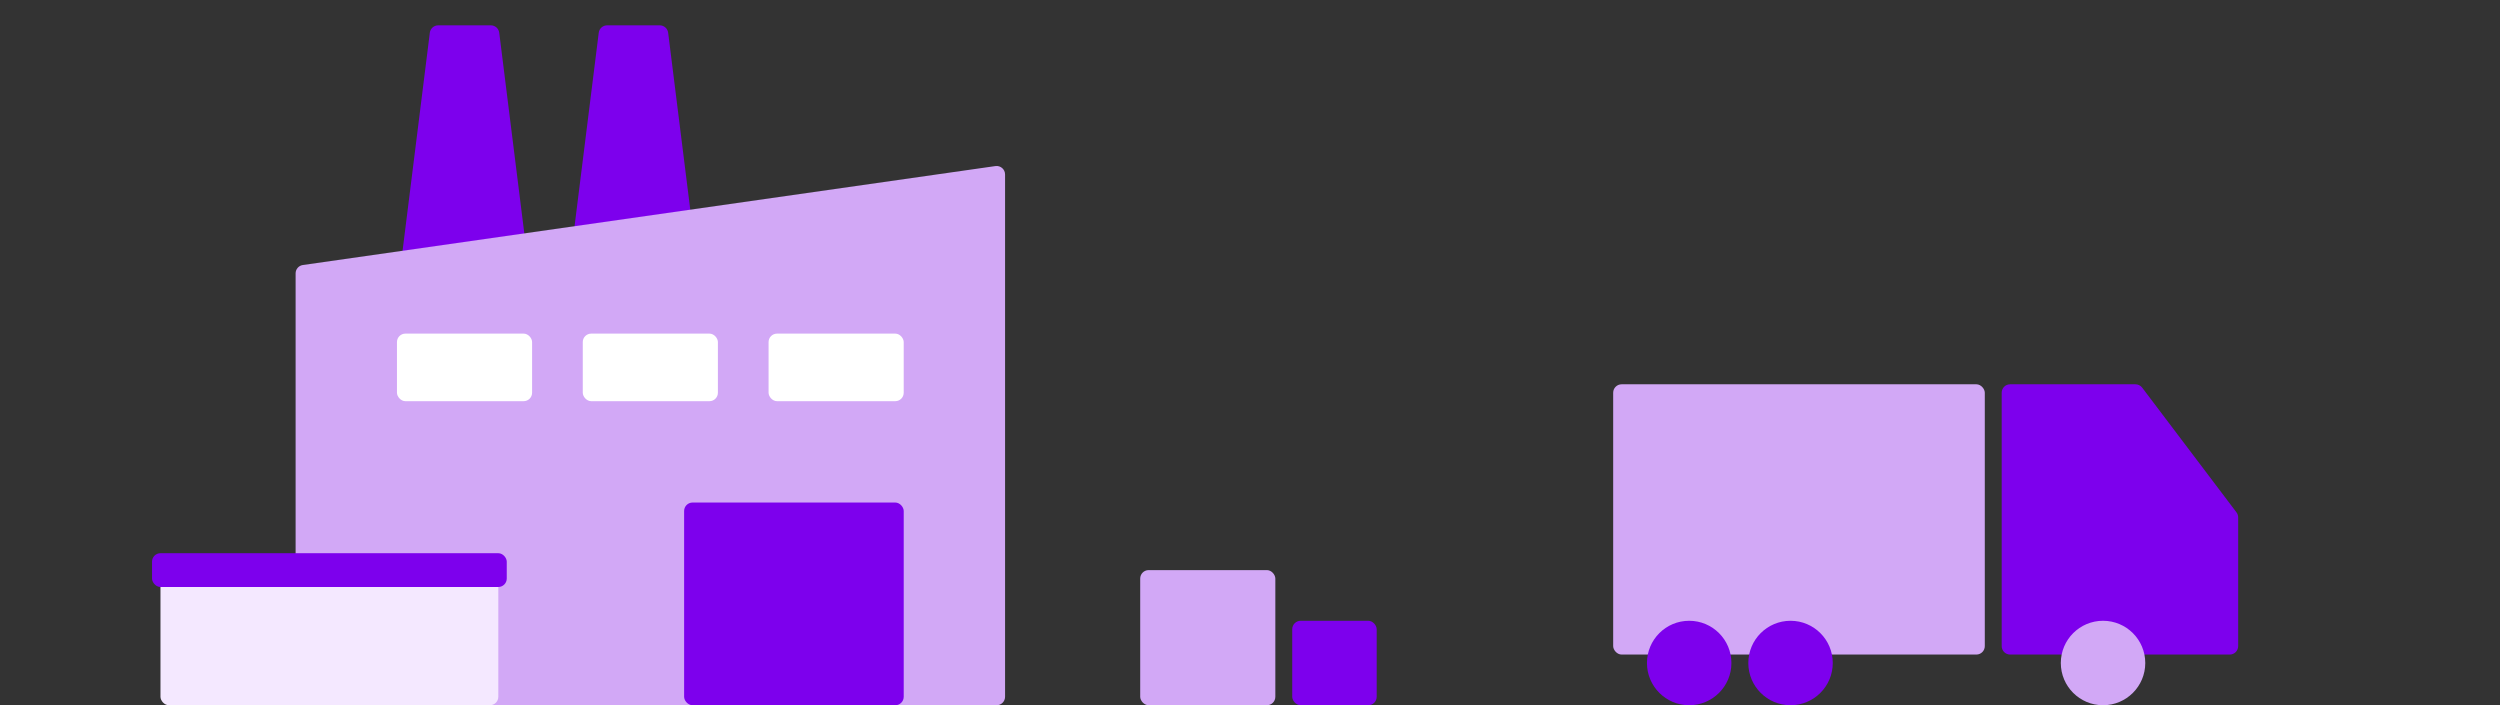
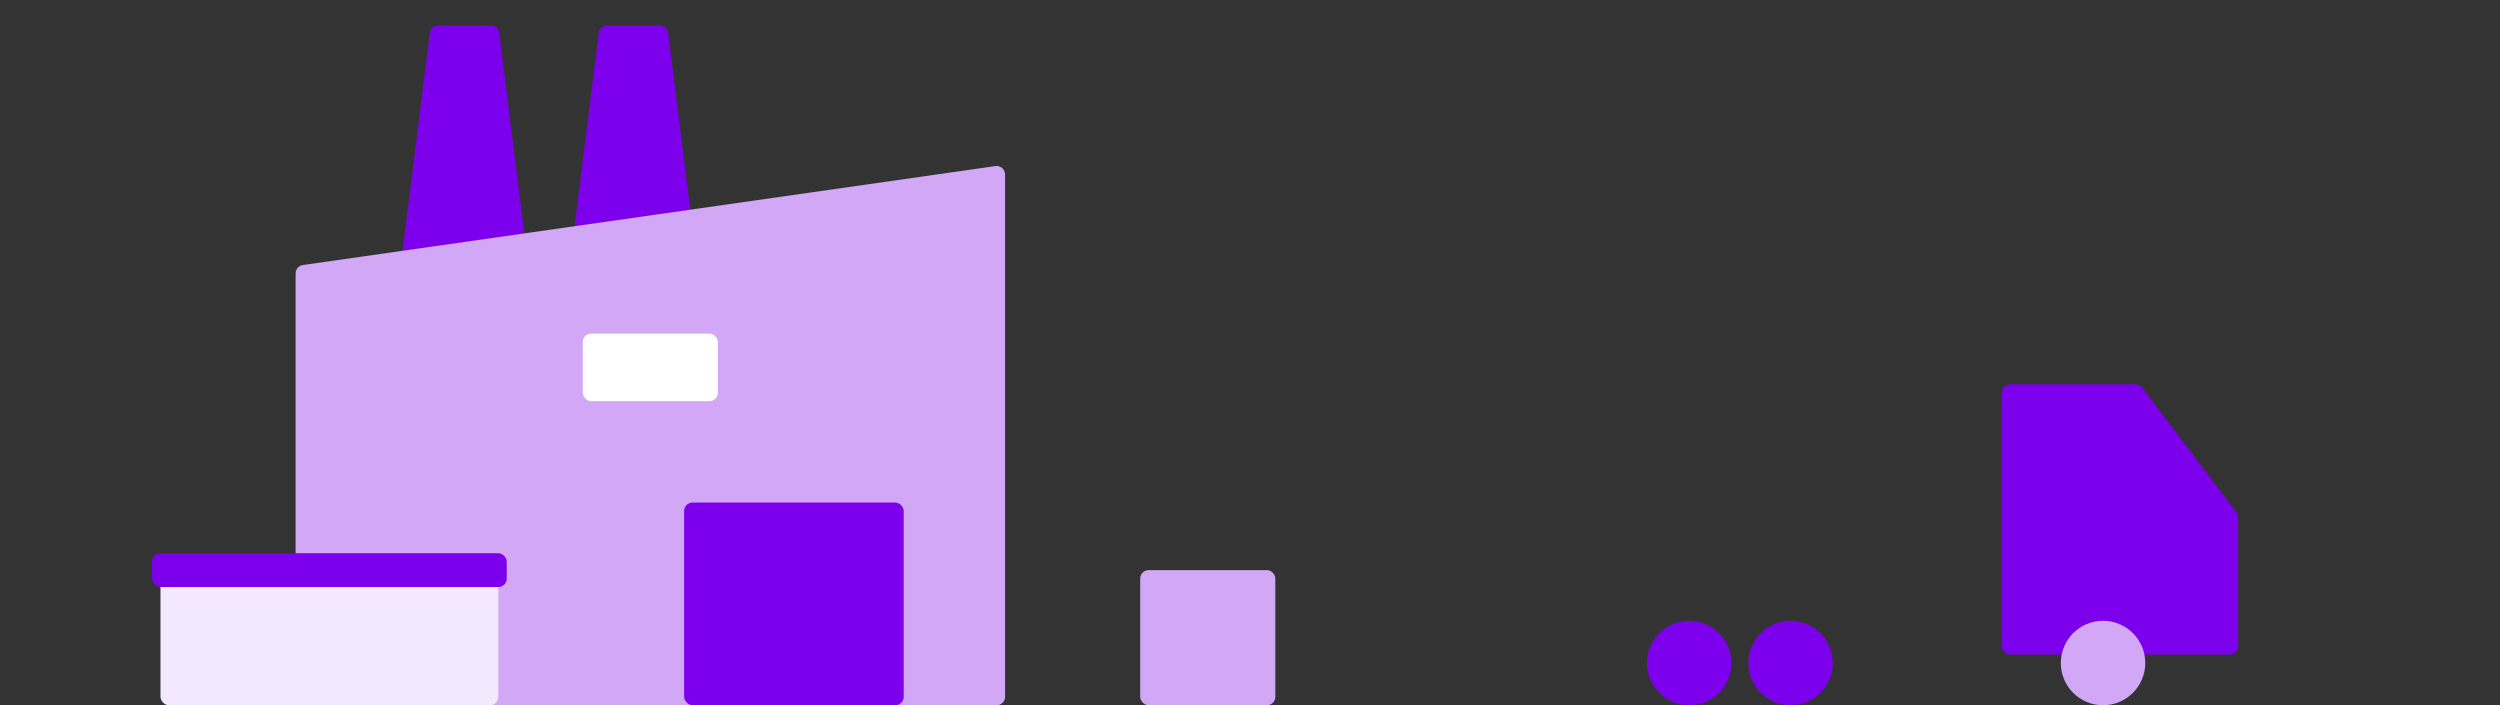
<svg xmlns="http://www.w3.org/2000/svg" width="592" height="167" viewBox="0 0 592 167" fill="none">
  <rect x="0" y="0" width="592" height="167" fill="#333333" stroke="none" />
  <rect x="270" y="135" width="32" height="32" rx="2" fill="#D2A8F6" />
-   <rect x="306" y="147" width="20" height="20" rx="2" fill="#7D00ED" />
-   <rect x="382" y="91" width="88" height="64" rx="2" fill="#D2A8F6" />
  <path d="M474 93C474 91.895 474.895 91 476 91H505.672C506.298 91 506.889 91.294 507.267 91.794L529.595 121.322C529.858 121.669 530 122.093 530 122.528V153C530 154.105 529.105 155 528 155H476C474.895 155 474 154.105 474 153V93Z" fill="#7D00ED" />
  <circle r="10" transform="matrix(-1 0 0 1 424 157)" fill="#7D00ED" />
  <circle r="10" transform="matrix(-1 0 0 1 498 157)" fill="#D2A8F6" />
  <circle r="10" transform="matrix(-1 0 0 1 400 157)" fill="#7D00ED" />
  <path d="M141.781 7.752C141.906 6.751 142.757 6 143.766 6H156.234C157.243 6 158.094 6.751 158.219 7.752L165.719 67.752C165.868 68.946 164.937 70 163.734 70H136.266C135.063 70 134.132 68.946 134.281 67.752L141.781 7.752Z" fill="#7D00ED" />
-   <path d="M101.781 7.752C101.906 6.751 102.757 6 103.766 6H116.234C117.243 6 118.094 6.751 118.219 7.752L125.719 67.752C125.868 68.946 124.937 70 123.734 70H96.266C95.063 70 94.132 68.946 94.281 67.752L101.781 7.752Z" fill="#7D00ED" />
+   <path d="M101.781 7.752C101.906 6.751 102.757 6 103.766 6H116.234C117.243 6 118.094 6.751 118.219 7.752L125.719 67.752H96.266C95.063 70 94.132 68.946 94.281 67.752L101.781 7.752Z" fill="#7D00ED" />
  <path d="M235.717 39.326L71.717 62.755C70.732 62.895 70 63.739 70 64.735V165C70 166.105 70.895 167 72 167H236C237.105 167 238 166.105 238 165V41.306C238 40.089 236.922 39.154 235.717 39.326Z" fill="#D2A8F6" />
  <rect x="38" y="135" width="80" height="32" rx="2" fill="#F4E8FF" />
  <rect x="36" y="131" width="84" height="8" rx="2" fill="#7D00ED" />
  <rect x="162" y="119" width="52" height="48" rx="2" fill="#7D00ED" />
-   <rect x="182" y="79" width="32" height="16" rx="2" fill="white" />
  <rect x="138" y="79" width="32" height="16" rx="2" fill="white" />
-   <rect x="94" y="79" width="32" height="16" rx="2" fill="white" />
</svg>